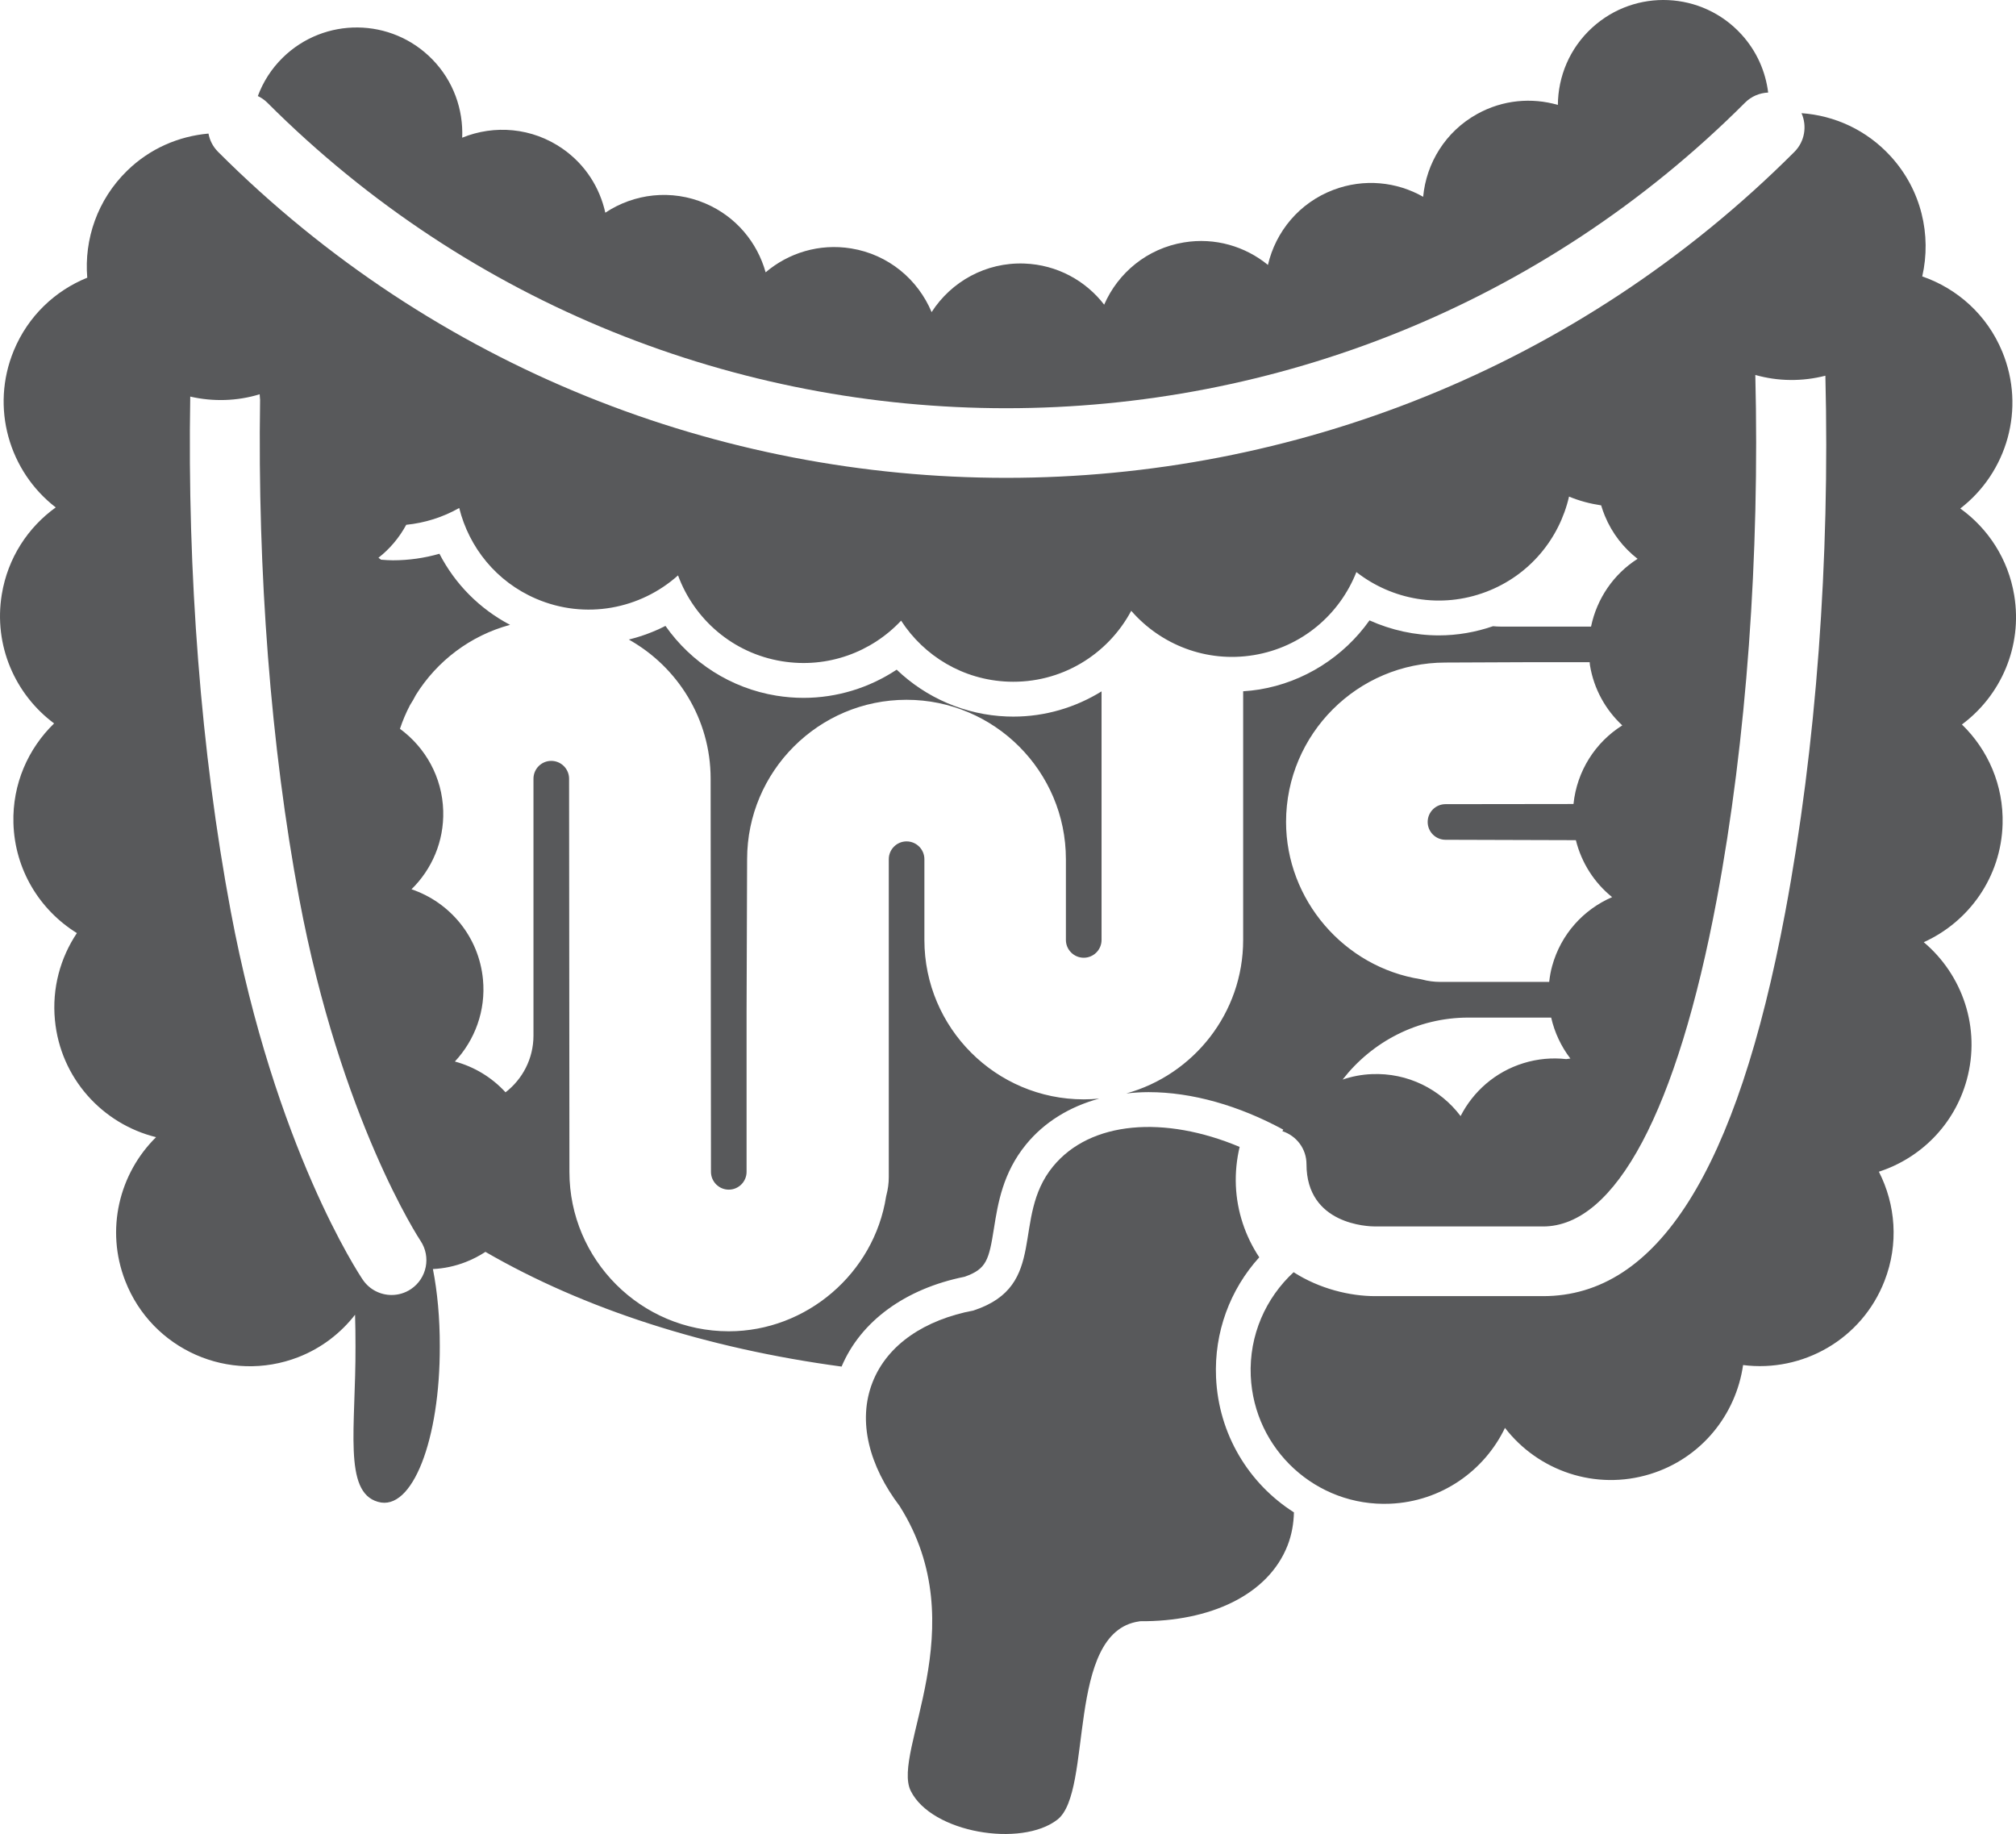
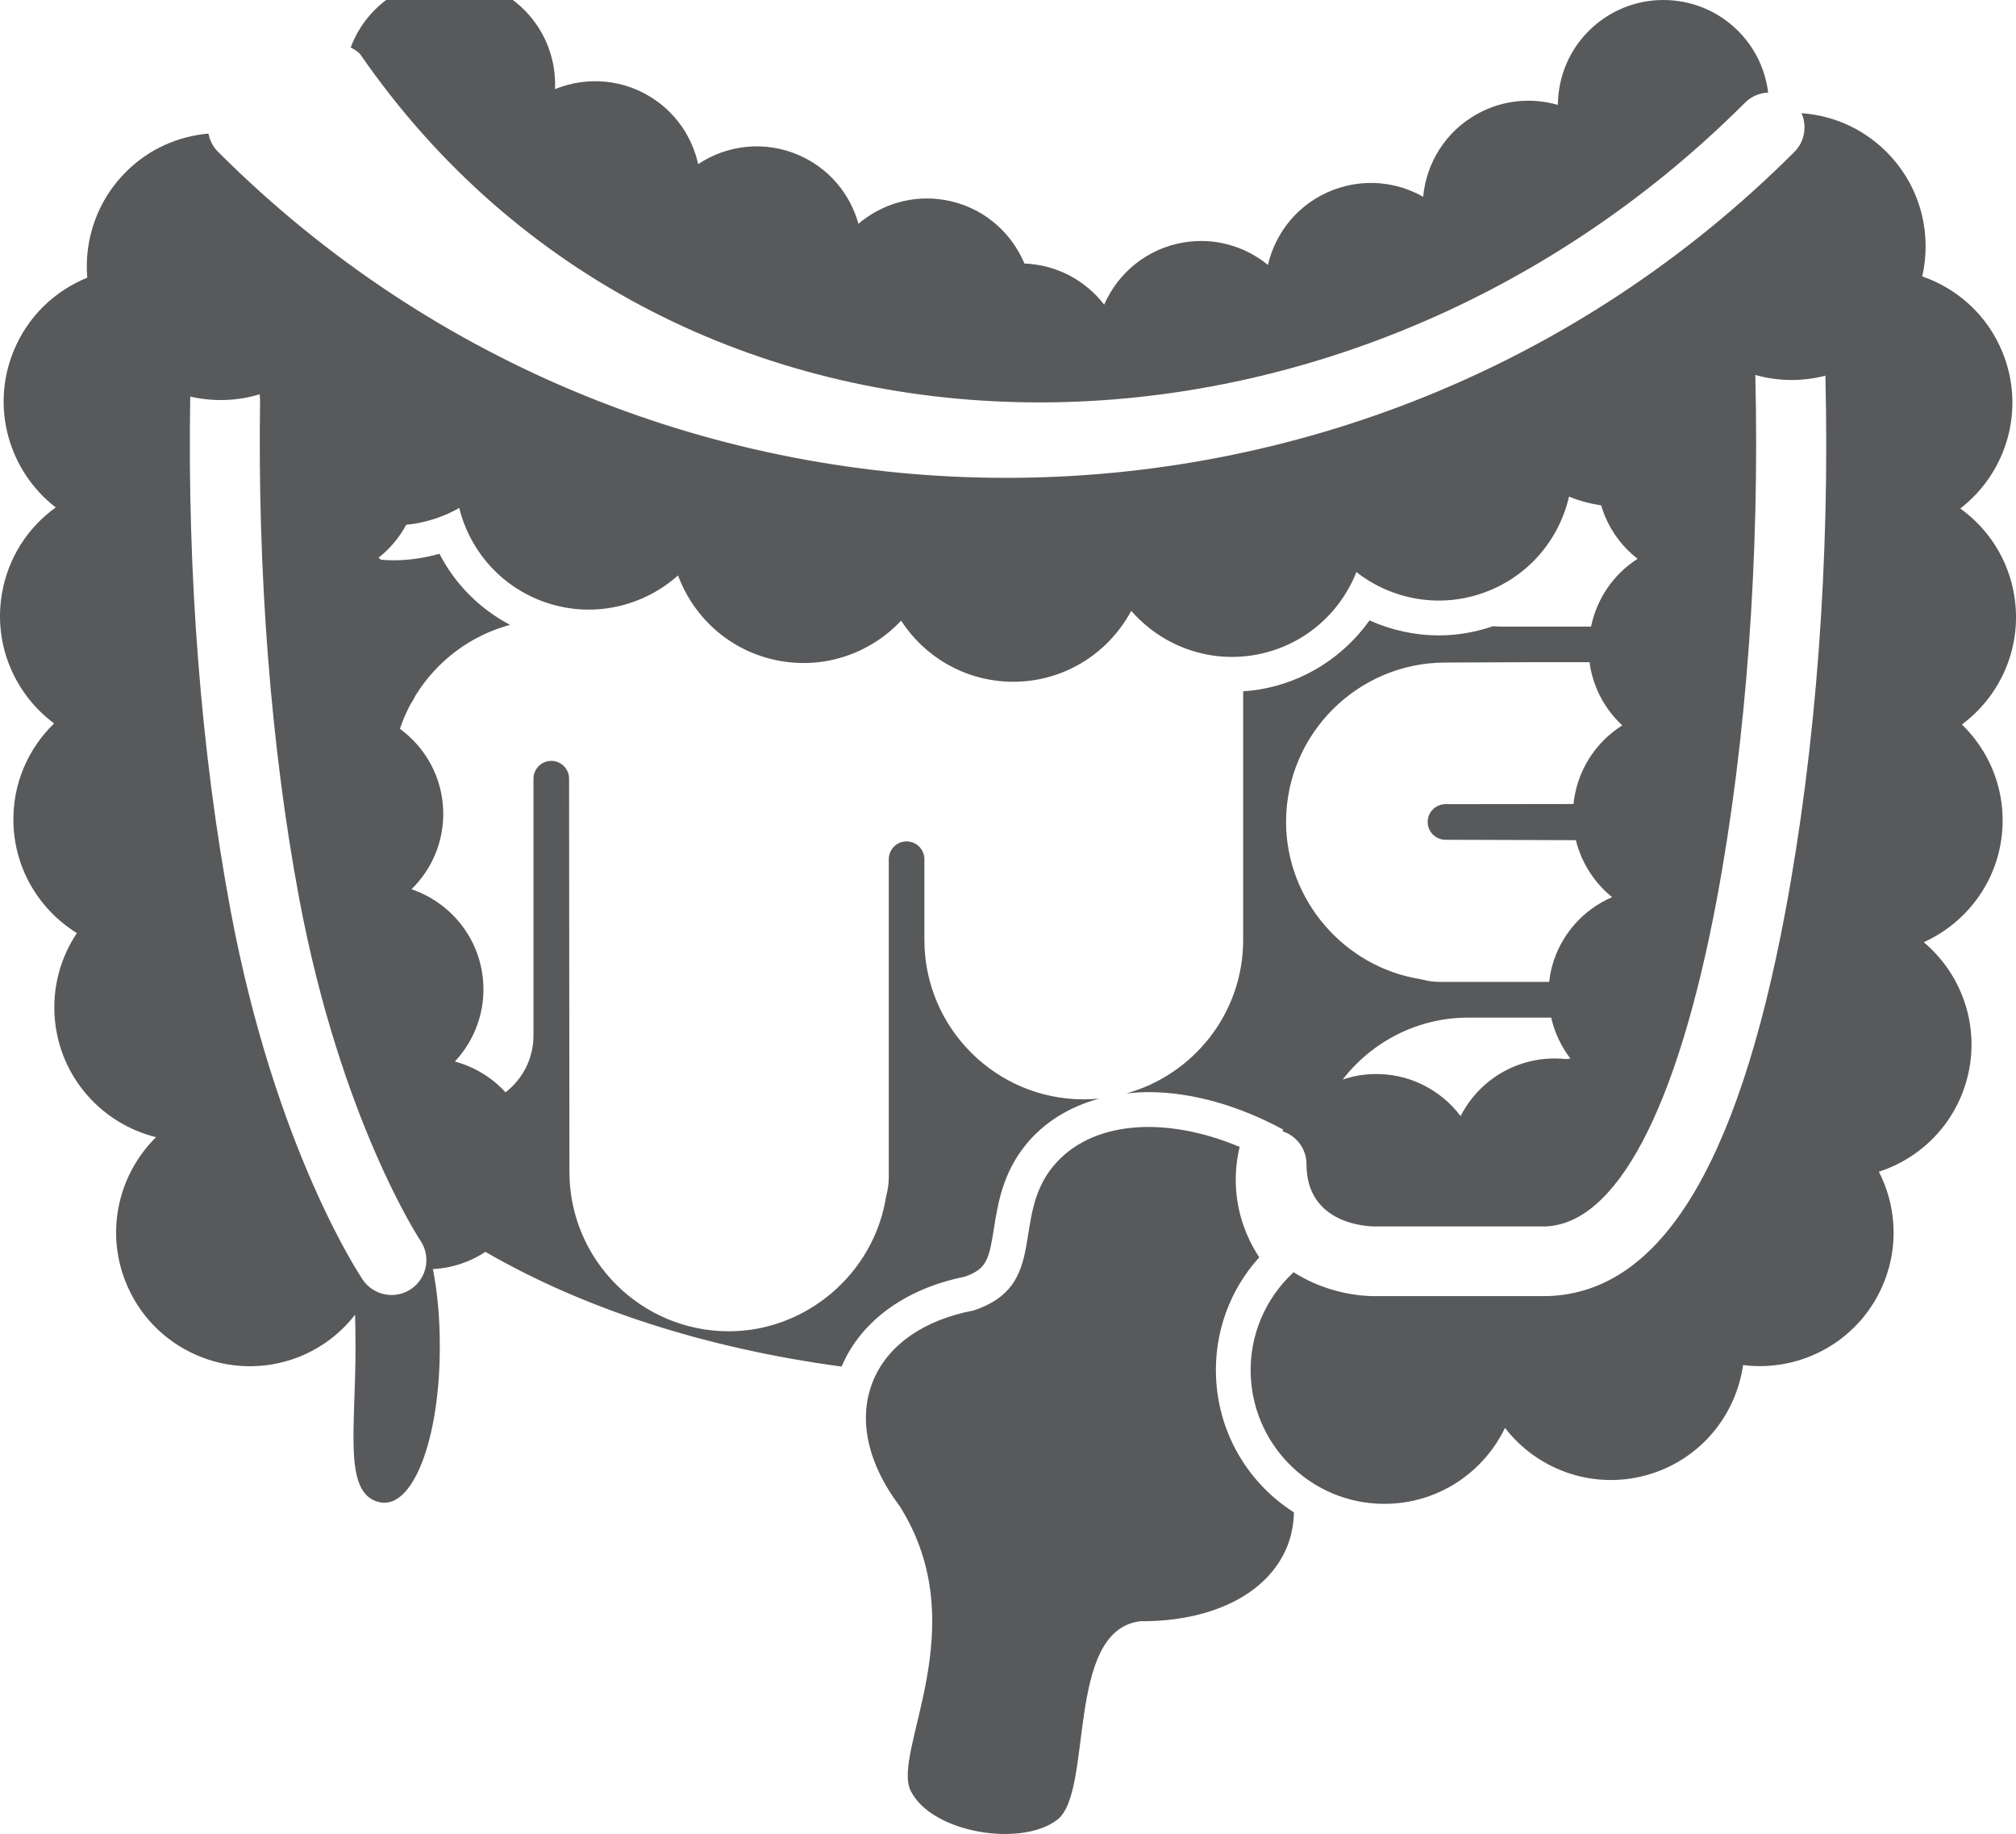
<svg xmlns="http://www.w3.org/2000/svg" version="1.1" id="Layer_1" x="0px" y="0px" width="113.167px" height="102.925px" viewBox="0 0 113.167 102.925" enable-background="new 0 0 113.167 102.925" xml:space="preserve">
  <g>
    <g>
-       <path fill="#58595B" d="M60.835,53.755c0.552,0,1-0.447,1-1v-13.95c-1.463,0.904-3.166,1.416-4.951,1.416    c-0.121,0-0.243-0.002-0.364-0.007c-2.333-0.088-4.529-1.041-6.185-2.628c-1.54,1.021-3.361,1.583-5.226,1.583    c-0.511,0-1.027-0.042-1.535-0.125c-2.541-0.415-4.773-1.851-6.219-3.914c-0.654,0.335-1.344,0.59-2.058,0.766    c2.737,1.532,4.594,4.457,4.594,7.81l0.019,22.065c0,0.551,0.447,1,0.999,1c0.552,0,1-0.449,1-1v-9.029    c0-0.16,0.03-8.515,0.03-8.515c0-4.937,4.014-8.95,8.947-8.95c4.935,0,8.948,4.014,8.948,8.947v4.533    C59.835,53.308,60.285,53.755,60.835,53.755z" />
      <path fill="#58595B" d="M68.262,77.304c-0.108-2.516,0.776-4.916,2.426-6.736c-0.789-1.188-1.251-2.576-1.313-4.018    c-0.031-0.742,0.045-1.473,0.211-2.178c-4.207-1.769-8.377-1.469-10.479,1.102c-2.379,2.908-0.207,6.669-4.438,8.072    c-0.006,0.002-0.01,0.004-0.015,0.006c-2.72,0.516-4.834,1.896-5.671,4.023c-0.859,2.18-0.199,4.702,1.535,6.979    c-0.001,0-0.002,0.002-0.002,0.002c4.266,6.771-0.475,13.758,0.605,15.955c1.163,2.362,6.21,3.194,8.236,1.618    c2.025-1.575,0.441-10.52,4.576-11.123c0.021-0.004,0.038-0.008,0.059-0.012c3.939,0.031,7.191-1.475,8.281-4.242    c0.236-0.602,0.346-1.229,0.361-1.868C70.113,83.283,68.401,80.515,68.262,77.304z" />
      <path fill="#58595B" d="M112.414,46.259c0.063-2.189-0.824-4.181-2.283-5.596c2.185-1.623,3.408-4.374,2.937-7.244    c-0.336-2.045-1.469-3.759-3.028-4.879c2.619-2.019,3.68-5.603,2.354-8.805c-0.854-2.068-2.528-3.543-4.49-4.221    c0.53-2.319-0.044-4.851-1.771-6.741c-1.35-1.479-3.154-2.291-5.006-2.421c0.317,0.717,0.188,1.584-0.399,2.172    C88.529,20.721,72.505,26.82,56.484,26.82c-16.022,0-32.045-6.099-44.242-18.297c-0.291-0.291-0.47-0.65-0.539-1.026    C10.041,7.644,8.417,8.329,7.13,9.588c-1.666,1.629-2.412,3.844-2.232,5.998c-1.802,0.729-3.321,2.15-4.123,4.089    c-1.324,3.202-0.264,6.786,2.354,8.805c-1.56,1.12-2.692,2.834-3.028,4.879c-0.473,2.87,0.752,5.621,2.936,7.244    c-1.458,1.415-2.346,3.405-2.283,5.596c0.074,2.622,1.486,4.888,3.562,6.172c-0.928,1.387-1.403,3.09-1.233,4.881    c0.309,3.263,2.666,5.83,5.678,6.574c-2.07,2.038-2.852,5.187-1.732,8.065c1.5,3.866,5.85,5.782,9.715,4.282    c1.309-0.51,2.384-1.35,3.187-2.381c0.017,0.57,0.026,1.16,0.024,1.77c0.021,4.527-0.704,8.184,1.263,8.732    c1.929,0.564,3.486-3.506,3.469-8.732c0.005-1.585-0.136-3.061-0.386-4.334c0.615-0.03,1.236-0.157,1.844-0.395    c0.396-0.153,0.764-0.348,1.105-0.569c5.541,3.207,12.389,5.414,19.992,6.438c1.073-2.541,3.568-4.371,6.904-5.041    c1.235-0.432,1.367-0.943,1.649-2.721c0.221-1.385,0.495-3.107,1.802-4.705c1.021-1.25,2.438-2.121,4.105-2.574    c-0.285,0.027-0.572,0.043-0.865,0.043c-4.935,0-8.947-4.014-8.947-8.947v-4.533c0-0.551-0.448-0.999-1-0.999    c-0.551,0-0.999,0.448-0.999,0.999v17.852c0,0.332-0.046,0.676-0.137,1.021L49.74,67.16c-0.676,4.311-4.472,7.561-8.828,7.561    c-4.935,0-8.948-4.016-8.948-8.949l-0.019-22.066c0-0.551-0.449-1-1.001-1c-0.551,0-0.998,0.449-0.998,1v14.419    c0,1.297-0.617,2.448-1.568,3.183c-0.77-0.841-1.761-1.437-2.844-1.728c1.119-1.199,1.744-2.849,1.577-4.608    c-0.229-2.405-1.862-4.333-4.012-5.06c1.138-1.116,1.83-2.681,1.781-4.4c-0.054-1.902-1.005-3.561-2.429-4.606    c0.153-0.463,0.344-0.908,0.567-1.335c0.12-0.181,0.226-0.371,0.326-0.566c1.187-1.906,3.066-3.337,5.288-3.934    c-1.716-0.904-3.087-2.29-3.965-3.99c-0.847,0.243-1.727,0.367-2.612,0.367c-0.223,0-0.444-0.017-0.665-0.034    c-0.051-0.035-0.095-0.077-0.146-0.109c0.629-0.49,1.161-1.115,1.56-1.85c1.039-0.104,2.054-0.422,2.974-0.943    c0.548,2.203,2.075,4.134,4.322,5.096c2.771,1.188,5.854,0.572,7.961-1.313c0.905,2.455,3.064,4.367,5.831,4.818    c2.565,0.419,5.038-0.515,6.691-2.278c1.284,1.98,3.475,3.328,6.013,3.424c2.971,0.113,5.595-1.52,6.905-3.977    c1.651,1.897,4.213,2.926,6.877,2.487c2.705-0.445,4.824-2.286,5.762-4.661c2.002,1.562,4.74,2.077,7.287,1.108    c2.437-0.926,4.107-2.983,4.65-5.345c0.576,0.241,1.185,0.401,1.803,0.493c0.06,0.198,0.127,0.396,0.209,0.591    c0.406,0.986,1.051,1.799,1.836,2.41c-1.348,0.856-2.286,2.235-2.613,3.803h-5.083c-0.142,0-0.278-0.008-0.417-0.022    c-0.982,0.337-2.004,0.516-3.041,0.516c-1.342,0-2.673-0.292-3.895-0.842c-1.446,2.04-3.672,3.466-6.18,3.878    c-0.303,0.05-0.607,0.081-0.912,0.101v13.958c0,4.106-2.783,7.565-6.561,8.615c0.406-0.045,0.822-0.074,1.251-0.074    c2.442,0,5.075,0.756,7.563,2.106c-0.016,0.029-0.035,0.058-0.052,0.085c0.785,0.256,1.354,0.981,1.354,1.852    c0,3.397,3.462,3.496,3.855,3.496h9.426c4.064,0,7.525-6.515,9.748-18.342c1.685-8.978,2.412-19.356,2.166-29.45    c1.28,0.363,2.639,0.375,3.933,0.042c0.255,10.303-0.503,20.787-2.257,30.129c-2.721,14.489-7.166,21.532-13.59,21.532h-9.426    c-1.406,0-3.119-0.406-4.578-1.343c-1.56,1.443-2.504,3.528-2.406,5.816c0.181,4.143,3.683,7.356,7.824,7.178    c2.867-0.123,5.287-1.84,6.447-4.257c1.857,2.408,5.076,3.542,8.154,2.592c2.867-0.884,4.814-3.333,5.212-6.118    c3.34,0.425,6.667-1.442,7.94-4.725c0.808-2.075,0.621-4.287-0.317-6.127c2.325-0.753,4.237-2.622,4.932-5.155    c0.8-2.917-0.241-5.898-2.413-7.727C110.529,51.735,112.33,49.227,112.414,46.259z M23.604,69.64    c0.601,0.895,0.362,2.109-0.532,2.711c-0.335,0.225-0.715,0.333-1.09,0.333c-0.627,0-1.242-0.302-1.619-0.86    c-0.2-0.295-4.916-7.391-7.409-20.67c-1.684-8.971-2.441-18.992-2.275-28.895c1.284,0.296,2.632,0.257,3.898-0.13    c0.002,0.103,0.017,0.205,0.023,0.308c-0.145,9.631,0.591,19.448,2.196,27.996C19.126,62.846,23.56,69.574,23.604,69.64z     M81.144,37.187c0.003,0,4.32-0.019,4.445-0.019h3.647c0.009,0.057,0.005,0.113,0.015,0.169c0.222,1.35,0.887,2.513,1.815,3.377    c-1.503,0.943-2.545,2.546-2.739,4.412l-7.186,0.009c-0.551,0-0.999,0.448-0.999,0.999c0,0.552,0.448,1,1,1l7.319,0.022    c0.315,1.275,1.039,2.394,2.035,3.197c-1.596,0.69-2.875,2.068-3.369,3.875c-0.082,0.295-0.131,0.59-0.164,0.883h-6.127    c-0.332,0-0.676-0.045-1.021-0.137l-0.063-0.014c-4.31-0.676-7.56-4.471-7.56-8.829C72.195,41.201,76.208,37.187,81.144,37.187z     M87.919,59.444c-0.783-0.087-1.599-0.021-2.4,0.228c-1.592,0.492-2.825,1.595-3.529,2.97c-1.136-1.504-2.965-2.443-4.99-2.354    c-0.569,0.022-1.117,0.131-1.633,0.305c1.639-2.11,4.19-3.479,7.063-3.479h4.644c0.192,0.838,0.559,1.622,1.079,2.299    C88.076,59.419,87.998,59.432,87.919,59.444z" />
-       <path fill="#58595B" d="M97.96,5.759c0.359-0.359,0.824-0.543,1.295-0.564c-0.146-1.176-0.639-2.319-1.498-3.261    c-2.209-2.422-5.961-2.592-8.381-0.382c-1.271,1.16-1.914,2.744-1.926,4.337c-1.463-0.424-3.086-0.29-4.523,0.505    c-1.787,0.987-2.863,2.761-3.039,4.651c-1.484-0.844-3.32-1.042-5.042-0.387c-1.921,0.729-3.241,2.35-3.671,4.212    c-1.273-1.04-2.967-1.553-4.717-1.264c-2.063,0.339-3.699,1.708-4.476,3.494c-1.038-1.347-2.644-2.239-4.476-2.308    c-2.174-0.082-4.113,1.02-5.211,2.726c-0.764-1.826-2.417-3.232-4.515-3.574c-1.79-0.292-3.521,0.251-4.802,1.341    c-0.467-1.673-1.656-3.128-3.378-3.864c-1.911-0.819-4.011-0.554-5.621,0.517c-0.31-1.404-1.121-2.702-2.395-3.589    c-1.715-1.196-3.838-1.356-5.639-0.621c0.066-1.58-0.488-3.182-1.682-4.401c-2.291-2.343-6.046-2.385-8.389-0.094    c-0.643,0.629-1.106,1.369-1.4,2.158c0.189,0.092,0.37,0.209,0.527,0.367C37.878,28.631,75.091,28.629,97.96,5.759z" />
+       <path fill="#58595B" d="M97.96,5.759c0.359-0.359,0.824-0.543,1.295-0.564c-0.146-1.176-0.639-2.319-1.498-3.261    c-2.209-2.422-5.961-2.592-8.381-0.382c-1.271,1.16-1.914,2.744-1.926,4.337c-1.463-0.424-3.086-0.29-4.523,0.505    c-1.787,0.987-2.863,2.761-3.039,4.651c-1.484-0.844-3.32-1.042-5.042-0.387c-1.921,0.729-3.241,2.35-3.671,4.212    c-1.273-1.04-2.967-1.553-4.717-1.264c-2.063,0.339-3.699,1.708-4.476,3.494c-1.038-1.347-2.644-2.239-4.476-2.308    c-0.764-1.826-2.417-3.232-4.515-3.574c-1.79-0.292-3.521,0.251-4.802,1.341    c-0.467-1.673-1.656-3.128-3.378-3.864c-1.911-0.819-4.011-0.554-5.621,0.517c-0.31-1.404-1.121-2.702-2.395-3.589    c-1.715-1.196-3.838-1.356-5.639-0.621c0.066-1.58-0.488-3.182-1.682-4.401c-2.291-2.343-6.046-2.385-8.389-0.094    c-0.643,0.629-1.106,1.369-1.4,2.158c0.189,0.092,0.37,0.209,0.527,0.367C37.878,28.631,75.091,28.629,97.96,5.759z" />
    </g>
  </g>
</svg>